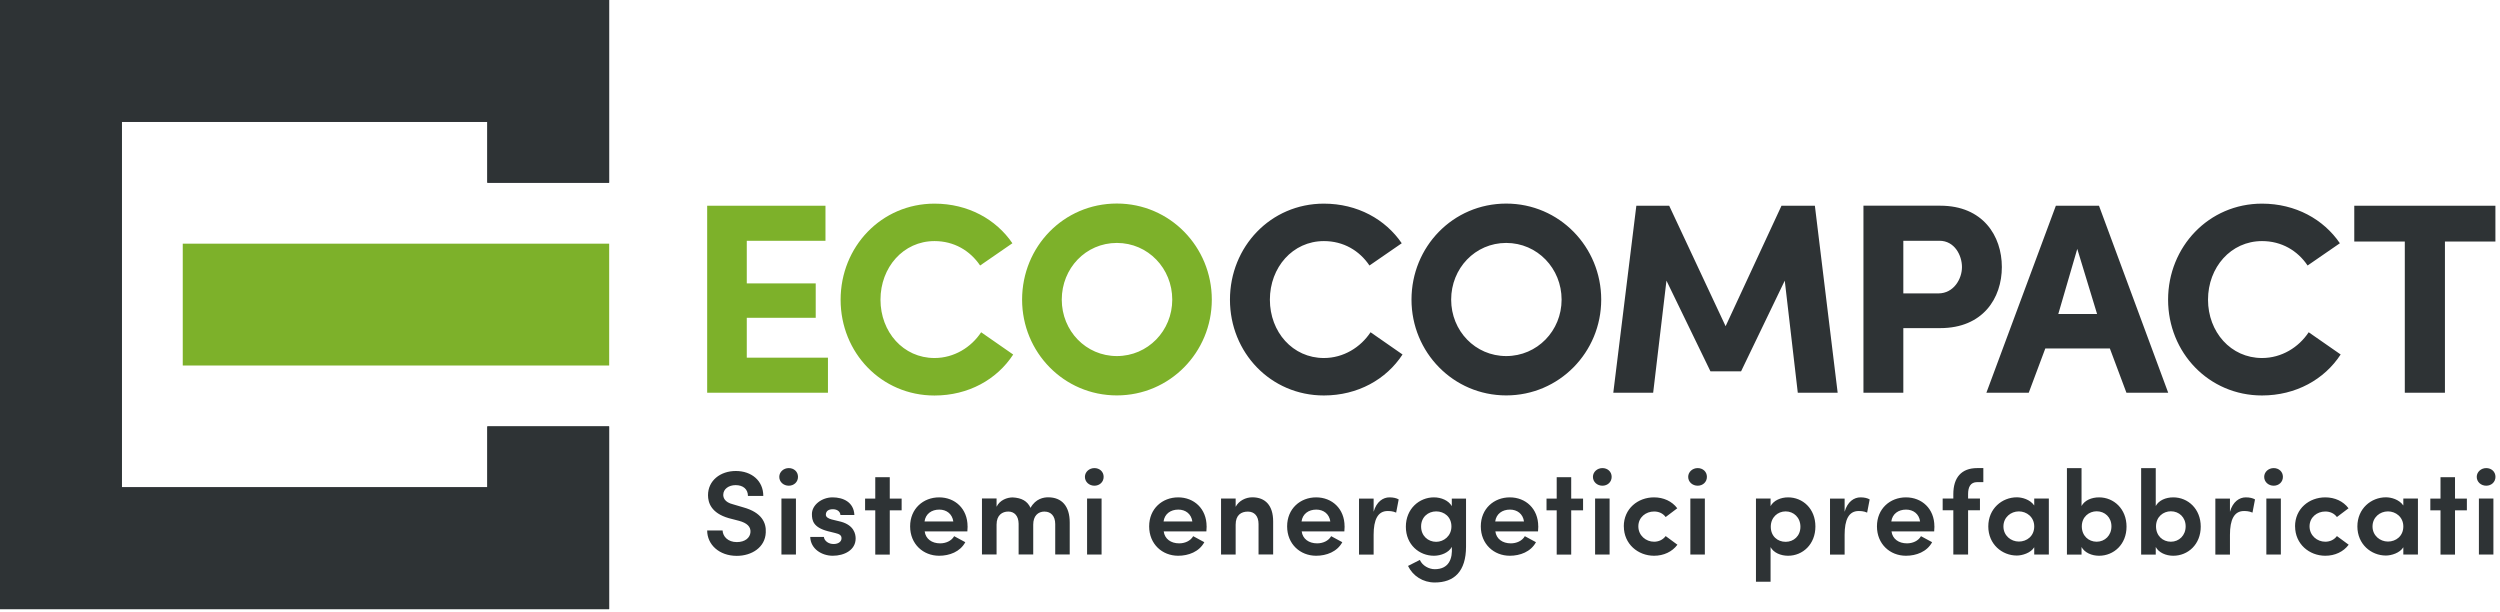
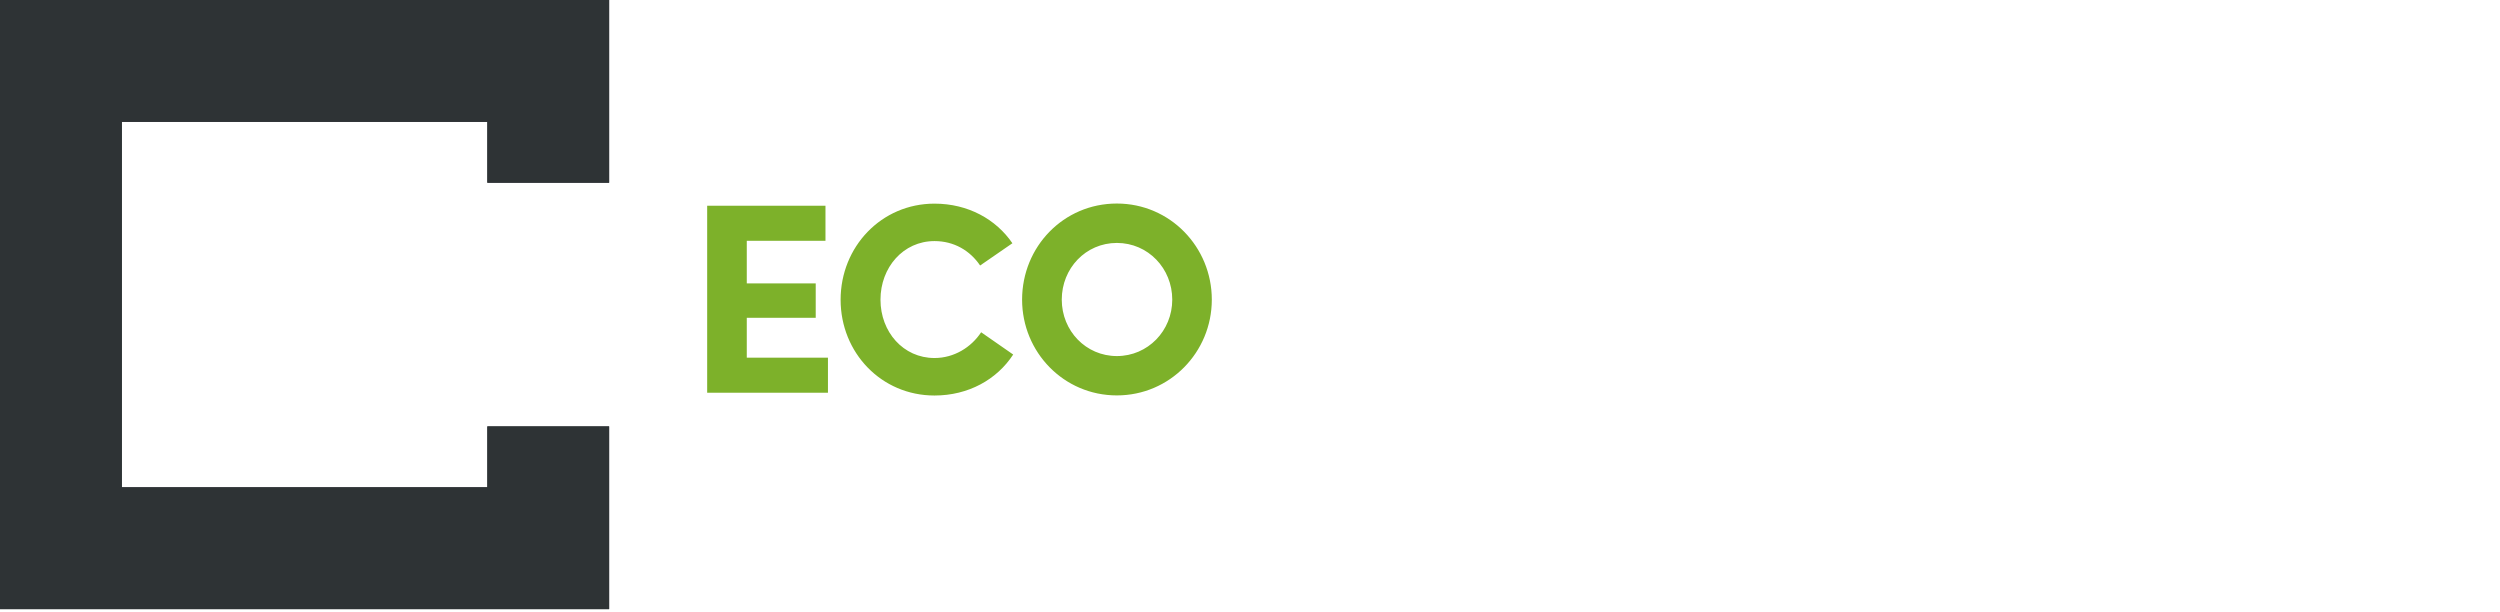
<svg xmlns="http://www.w3.org/2000/svg" width="474" height="116" viewBox="0 0 474 116" fill="none">
  <g clip-path="url(#clip0_425_476)">
-     <path d="M446.38 45.8H455.95V74.46H463.56V45.8H473.13V39.01H446.37V45.8H446.38ZM437.73 62.99C435.83 65.87 432.58 67.88 428.88 67.88C422.96 67.88 418.64 62.94 418.64 56.82C418.64 50.7 422.96 45.71 428.88 45.71C432.58 45.71 435.62 47.51 437.52 50.34L443.64 46.12C440.55 41.59 435.25 38.61 428.87 38.61C418.79 38.61 411.07 46.79 411.07 56.82C411.07 66.85 418.79 74.98 428.87 74.98C435.3 74.98 440.71 71.94 443.79 67.21L437.72 62.99H437.73ZM400.03 66.07L403.17 74.46H411.09L397.97 39.01H389.79L376.62 74.46H384.65L387.79 66.07H400.04H400.03ZM390.25 59.54L393.85 47.19L397.61 59.54H390.25ZM353.31 74.46H360.87V62.21H367.87C375.95 62.21 379.55 56.55 379.55 50.63C379.55 44.71 375.95 39 367.87 39H353.31V74.45V74.46ZM367.72 45.65C370.6 45.65 371.99 48.43 371.99 50.64C371.99 52.85 370.45 55.63 367.51 55.63H360.87V45.65H367.71H367.72ZM327.18 61.86L316.48 39.01H310.25L305.88 74.46H313.44L315.96 53.21L324.3 70.4H330.11L338.39 53.21L340.86 74.46H348.42L344.1 39.01H337.77L327.17 61.86H327.18ZM267.62 56.81C267.62 66.79 275.54 74.97 285.58 74.97C295.62 74.97 303.59 66.79 303.59 56.81C303.59 46.83 295.67 38.6 285.58 38.6C275.49 38.6 267.62 46.78 267.62 56.81ZM275.14 56.81C275.14 50.89 279.67 46.06 285.58 46.06C291.49 46.06 296.08 50.9 296.08 56.81C296.08 62.72 291.45 67.51 285.58 67.51C279.71 67.51 275.14 62.73 275.14 56.81ZM259.86 62.99C257.96 65.87 254.71 67.88 251.01 67.88C245.09 67.88 240.77 62.94 240.77 56.82C240.77 50.7 245.09 45.71 251.01 45.71C254.71 45.71 257.75 47.51 259.65 50.34L265.77 46.12C262.68 41.59 257.38 38.61 251 38.61C240.91 38.61 233.2 46.79 233.2 56.82C233.2 66.85 240.92 74.98 251 74.98C257.43 74.98 262.83 71.94 265.92 67.21L259.85 62.99H259.86Z" fill="#2E3335" />
    <path d="M193.79 56.81C193.79 66.79 201.71 74.97 211.75 74.97C221.79 74.97 229.76 66.79 229.76 56.81C229.76 46.83 221.84 38.59 211.75 38.59C201.66 38.59 193.79 46.77 193.79 56.81ZM201.31 56.81C201.31 50.89 205.84 46.06 211.76 46.06C217.68 46.06 222.26 50.9 222.26 56.81C222.26 62.72 217.63 67.51 211.76 67.51C205.89 67.51 201.31 62.73 201.31 56.81ZM186.03 62.99C184.13 65.87 180.88 67.88 177.18 67.88C171.26 67.88 166.94 62.94 166.94 56.82C166.94 50.7 171.26 45.71 177.18 45.71C180.88 45.71 183.92 47.51 185.83 50.34L191.95 46.12C188.86 41.59 183.56 38.61 177.18 38.61C167.1 38.61 159.38 46.79 159.38 56.83C159.38 66.87 167.1 74.99 177.18 74.99C183.61 74.99 189.02 71.95 192.1 67.22L186.03 63V62.99ZM134.08 74.46H156.98V67.82H141.59V60.26H154.66V53.73H141.59V45.65H156.51V39.01H134.08V74.46Z" fill="#7DB12A" />
-     <path d="M469.59 90.41C469.59 91.39 470.41 92.09 471.39 92.09C472.37 92.09 473.14 91.39 473.14 90.41C473.14 89.43 472.37 88.75 471.39 88.75C470.41 88.75 469.59 89.48 469.59 90.41ZM472.75 94.52H470V105.14H472.75V94.52ZM465.47 90.48H462.72V94.53H460.79V96.76H462.72V105.15H465.47V96.76H467.72V94.53H465.47V90.48ZM449.83 99.82C449.83 98.09 451.22 96.96 452.76 96.96C454.21 96.96 455.67 98.01 455.67 99.82C455.67 101.63 454.28 102.68 452.76 102.68C451.24 102.68 449.83 101.54 449.83 99.82ZM455.67 105.14H458.44V94.52H455.67V95.84C454.87 94.68 453.35 94.29 452.37 94.29C449.57 94.29 446.96 96.43 446.96 99.81C446.96 103.19 449.57 105.33 452.37 105.33C453.39 105.33 455.01 104.85 455.67 103.76V105.12V105.14ZM435.15 99.8C435.15 103.14 437.83 105.37 440.88 105.37C442.7 105.37 444.31 104.62 445.31 103.28L443.08 101.64C442.56 102.34 441.76 102.71 440.87 102.71C439.32 102.71 437.89 101.53 437.89 99.8C437.89 98.07 439.32 96.98 440.87 96.98C441.76 96.98 442.55 97.32 443.08 98.03L445.28 96.37C444.28 95.03 442.67 94.3 440.87 94.3C437.82 94.3 435.14 96.44 435.14 99.8M429.29 90.41C429.29 91.39 430.11 92.09 431.09 92.09C432.07 92.09 432.84 91.39 432.84 90.41C432.84 89.43 432.07 88.75 431.09 88.75C430.11 88.75 429.29 89.48 429.29 90.41ZM432.45 94.52H429.7V105.14H432.45V94.52ZM422.8 101.39C422.8 98.57 423.57 96.89 425.46 96.89C425.73 96.89 426.41 96.89 427.07 97.19L427.55 94.69C427.12 94.44 426.55 94.3 425.8 94.3C424.6 94.3 423.35 95.1 422.8 97.03V94.53H420.03V105.15H422.8V101.4V101.39ZM408.73 105.14V103.71C409.3 104.78 410.66 105.37 412.05 105.37C414.85 105.37 417.26 103.21 417.26 99.85C417.26 96.49 414.85 94.3 412.05 94.3C410.62 94.3 409.3 94.87 408.73 95.94V88.76H405.96V105.15H408.73V105.14ZM408.78 99.8C408.78 97.98 410.17 96.94 411.6 96.94C413.15 96.94 414.4 98.08 414.4 99.8C414.4 101.52 413.15 102.71 411.6 102.71C410.05 102.71 408.78 101.57 408.78 99.8ZM394.66 105.14V103.71C395.23 104.78 396.59 105.37 397.98 105.37C400.78 105.37 403.19 103.21 403.19 99.85C403.19 96.49 400.78 94.3 397.98 94.3C396.55 94.3 395.23 94.87 394.66 95.94V88.76H391.89V105.15H394.66V105.14ZM394.71 99.8C394.71 97.98 396.1 96.94 397.53 96.94C399.08 96.94 400.33 98.08 400.33 99.8C400.33 101.52 399.08 102.71 397.53 102.71C395.98 102.71 394.71 101.57 394.71 99.8ZM379.85 99.82C379.85 98.09 381.24 96.96 382.78 96.96C384.23 96.96 385.69 98.01 385.69 99.82C385.69 101.63 384.3 102.68 382.78 102.68C381.26 102.68 379.85 101.54 379.85 99.82ZM385.69 105.14H388.46V94.52H385.69V95.84C384.89 94.68 383.37 94.29 382.39 94.29C379.59 94.29 376.98 96.43 376.98 99.81C376.98 103.19 379.59 105.33 382.39 105.33C383.41 105.33 385.03 104.85 385.69 103.76V105.12V105.14ZM376.03 88.75H374.87C371.87 88.75 370.35 90.57 370.35 93.68V94.52H368.33V96.75H370.35V105.14H373.15V96.75H375.4V94.52H373.15V93.68C373.15 92.38 373.58 91.41 374.88 91.41H376.04V88.75H376.03ZM358.59 98.87C358.79 97.42 359.93 96.62 361.39 96.62C362.75 96.62 363.85 97.42 364.05 98.87H358.59ZM366.76 99.8C366.76 96.44 364.37 94.3 361.37 94.3C358.37 94.3 355.87 96.44 355.87 99.8C355.87 103.16 358.35 105.37 361.37 105.37C363.32 105.37 365.35 104.62 366.33 102.8C365.63 102.44 364.88 102.03 364.22 101.66C363.7 102.57 362.63 103.02 361.56 103.02C359.99 103.02 358.81 102.18 358.63 100.75H366.72C366.74 100.5 366.77 100.07 366.77 99.8M349.74 101.39C349.74 98.57 350.51 96.89 352.4 96.89C352.67 96.89 353.35 96.89 354.01 97.19L354.49 94.69C354.06 94.44 353.49 94.3 352.74 94.3C351.54 94.3 350.29 95.1 349.74 97.03V94.53H346.97V105.15H349.74V101.4V101.39ZM335.74 99.87C335.74 98.1 337.04 96.96 338.56 96.96C340.08 96.96 341.36 98.12 341.36 99.87C341.36 101.62 340.09 102.73 338.56 102.73C337.03 102.73 335.74 101.68 335.74 99.87ZM335.7 94.52H332.93V110.3H335.7V103.73C336.27 104.8 337.63 105.37 339.02 105.37C341.79 105.37 344.2 103.21 344.2 99.82C344.2 96.43 341.79 94.3 339.02 94.3C337.63 94.3 336.27 94.89 335.7 95.96V94.53V94.52ZM320.08 90.41C320.08 91.39 320.9 92.09 321.88 92.09C322.86 92.09 323.63 91.39 323.63 90.41C323.63 89.43 322.86 88.75 321.88 88.75C320.9 88.75 320.08 89.48 320.08 90.41ZM323.24 94.52H320.49V105.14H323.24V94.52ZM307.88 99.8C307.88 103.14 310.56 105.37 313.61 105.37C315.43 105.37 317.04 104.62 318.04 103.28L315.81 101.64C315.29 102.34 314.49 102.71 313.61 102.71C312.06 102.71 310.63 101.53 310.63 99.8C310.63 98.07 312.06 96.98 313.61 96.98C314.5 96.98 315.29 97.32 315.81 98.03L318.01 96.37C317.01 95.03 315.4 94.3 313.6 94.3C310.55 94.3 307.87 96.44 307.87 99.8M302.02 90.41C302.02 91.39 302.84 92.09 303.82 92.09C304.8 92.09 305.57 91.39 305.57 90.41C305.57 89.43 304.8 88.75 303.82 88.75C302.84 88.75 302.02 89.48 302.02 90.41ZM305.18 94.52H302.43V105.14H305.18V94.52ZM297.9 90.48H295.15V94.53H293.22V96.76H295.15V105.15H297.9V96.76H300.15V94.53H297.9V90.48ZM283.49 98.87C283.69 97.42 284.83 96.62 286.29 96.62C287.65 96.62 288.75 97.42 288.95 98.87H283.49ZM291.65 99.8C291.65 96.44 289.26 94.3 286.26 94.3C283.26 94.3 280.76 96.44 280.76 99.8C280.76 103.16 283.24 105.37 286.26 105.37C288.21 105.37 290.24 104.62 291.22 102.8C290.52 102.44 289.77 102.03 289.11 101.66C288.59 102.57 287.52 103.02 286.45 103.02C284.88 103.02 283.7 102.18 283.52 100.75H291.61C291.63 100.5 291.66 100.07 291.66 99.8M269.21 106.16C268.6 106.45 267.57 107 266.96 107.3C267.89 109.23 269.82 110.44 272.03 110.44C275.71 110.44 277.96 108.35 277.96 103.62V94.53H275.26V95.96C274.65 94.89 273.26 94.3 271.87 94.3C269.1 94.3 266.55 96.46 266.55 99.87C266.55 103.28 269.1 105.37 271.87 105.37C273.23 105.37 274.71 104.76 275.26 103.69C275.44 105.92 274.71 107.92 272.03 107.92C270.92 107.92 269.67 107.24 269.21 106.17M275.19 99.82C275.19 101.62 273.74 102.73 272.3 102.73C270.75 102.73 269.44 101.59 269.44 99.82C269.44 98.05 270.76 96.96 272.3 96.96C273.84 96.96 275.19 98.01 275.19 99.82ZM260.44 101.39C260.44 98.57 261.21 96.89 263.1 96.89C263.37 96.89 264.06 96.89 264.71 97.19L265.19 94.69C264.76 94.44 264.19 94.3 263.44 94.3C262.24 94.3 260.99 95.1 260.44 97.03V94.53H257.67V105.15H260.44V101.4V101.39ZM246.77 98.87C246.97 97.42 248.11 96.62 249.57 96.62C250.93 96.62 252.02 97.42 252.23 98.87H246.77ZM254.93 99.8C254.93 96.44 252.54 94.3 249.54 94.3C246.54 94.3 244.04 96.44 244.04 99.8C244.04 103.16 246.52 105.37 249.54 105.37C251.49 105.37 253.52 104.62 254.5 102.8C253.8 102.44 253.05 102.03 252.39 101.66C251.87 102.57 250.8 103.02 249.73 103.02C248.16 103.02 246.98 102.18 246.8 100.75H254.89C254.91 100.5 254.94 100.07 254.94 99.8M234.28 99.48C234.28 97.64 235.33 97 236.6 97C237.81 97 238.62 97.82 238.62 99.36V105.13H241.39V98.86C241.39 95.84 239.91 94.29 237.44 94.29C236.19 94.29 234.89 94.93 234.28 96.09V94.52H231.51V105.14H234.28V99.48ZM220.61 98.87C220.81 97.42 221.95 96.62 223.41 96.62C224.77 96.62 225.86 97.42 226.07 98.87H220.61ZM228.77 99.8C228.77 96.44 226.38 94.3 223.38 94.3C220.38 94.3 217.88 96.44 217.88 99.8C217.88 103.16 220.36 105.37 223.38 105.37C225.33 105.37 227.36 104.62 228.34 102.8C227.64 102.44 226.89 102.03 226.23 101.66C225.71 102.57 224.64 103.02 223.57 103.02C222 103.02 220.82 102.18 220.64 100.75H228.73C228.75 100.5 228.78 100.07 228.78 99.8M205.7 90.41C205.7 91.39 206.52 92.09 207.5 92.09C208.48 92.09 209.25 91.39 209.25 90.41C209.25 89.43 208.48 88.75 207.5 88.75C206.52 88.75 205.7 89.48 205.7 90.41ZM208.86 94.52H206.11V105.14H208.86V94.52ZM198.07 97C199.23 97 200.07 97.82 200.07 99.36V105.13H202.82V99.06C202.82 95.95 201.3 94.29 198.73 94.29C197.91 94.29 196.37 94.52 195.39 96.29C194.78 94.99 193.71 94.4 192 94.31C190.98 94.31 189.57 94.79 188.95 96.08V94.51H186.18V105.13H188.95V99.47C188.95 97.65 190.04 96.99 191.18 96.99C192.32 96.99 193.11 97.81 193.13 99.29V105.13H195.9V99.47C195.9 97.83 196.79 96.99 198.06 96.99M175.29 98.87C175.49 97.42 176.63 96.62 178.09 96.62C179.45 96.62 180.54 97.42 180.75 98.87H175.29ZM183.45 99.8C183.45 96.44 181.06 94.3 178.06 94.3C175.06 94.3 172.56 96.44 172.56 99.8C172.56 103.16 175.04 105.37 178.06 105.37C180.02 105.37 182.04 104.62 183.02 102.8C182.32 102.44 181.57 102.03 180.91 101.66C180.39 102.57 179.32 103.02 178.25 103.02C176.68 103.02 175.5 102.18 175.32 100.75H183.41C183.43 100.5 183.46 100.07 183.46 99.8M168.7 90.48H165.95V94.53H164.02V96.76H165.95V105.15H168.7V96.76H170.95V94.53H168.7V90.48ZM158.39 101.07C159.19 101.25 159.57 101.52 159.55 102.07C159.55 102.68 158.96 103.12 158.16 103.14C157.14 103.21 156.27 102.55 156.21 101.8H153.62C153.69 104.07 155.8 105.37 157.89 105.37C160.09 105.37 162.23 104.28 162.23 102.1C162.23 101.24 161.91 99.6 159.46 98.92L157.69 98.49C157.08 98.33 156.58 98.04 156.58 97.6C156.58 96.8 157.22 96.55 157.92 96.55C158.56 96.55 159.28 96.85 159.35 97.64H161.99C161.88 95.21 159.88 94.3 157.85 94.3C155.82 94.3 153.94 95.73 153.94 97.46C153.94 98.69 154.19 99.98 156.94 100.71L158.39 101.07ZM147.75 90.41C147.75 91.39 148.57 92.09 149.55 92.09C150.53 92.09 151.3 91.39 151.3 90.41C151.3 89.43 150.53 88.75 149.55 88.75C148.57 88.75 147.75 89.48 147.75 90.41ZM150.91 94.52H148.16V105.14H150.91V94.52ZM134.08 100.57C134.08 103.25 136.35 105.39 139.69 105.39C142.53 105.39 145.08 103.78 145.19 100.96C145.3 99.12 144.44 97.16 140.92 96.19L138.99 95.62C137.31 95.21 137.13 94.28 137.13 93.82C137.13 92.71 138.18 91.98 139.47 91.98C140.92 91.98 141.81 92.77 141.81 94.03H144.72C144.72 91.12 142.47 89.3 139.51 89.3C136.55 89.3 134.24 91.14 134.24 93.89C134.24 95.25 134.79 97.28 138.2 98.25L140.13 98.75C141.63 99.16 142.36 99.86 142.29 100.89C142.22 101.96 141.27 102.78 139.7 102.78C138.02 102.78 137.06 101.73 137 100.58H134.09L134.08 100.57Z" fill="#2E3335" />
    <path d="M115.49 115.49V80.85H92.4V92.39H23.1V23.1H92.4V34.65H115.49V0H0V115.49H115.49Z" fill="#2E3335" />
-     <path d="M115.5 46.2H34.65V69.3H115.5V46.2Z" fill="#7DB12A" />
-     <path d="M115.49 115.49V80.85H92.4V92.39H23.1V23.1H92.4V34.65H115.49V0H0V115.49H115.49Z" fill="#2E3335" />
+     <path d="M115.49 115.49V80.85H92.4V92.39H23.1V23.1H92.4V34.65H115.49V0H0V115.49Z" fill="#2E3335" />
  </g>
  <defs>
    <clipPath id="clip0_425_476">
      <rect width="473.14" height="115.49" fill="white" />
    </clipPath>
  </defs>
</svg>